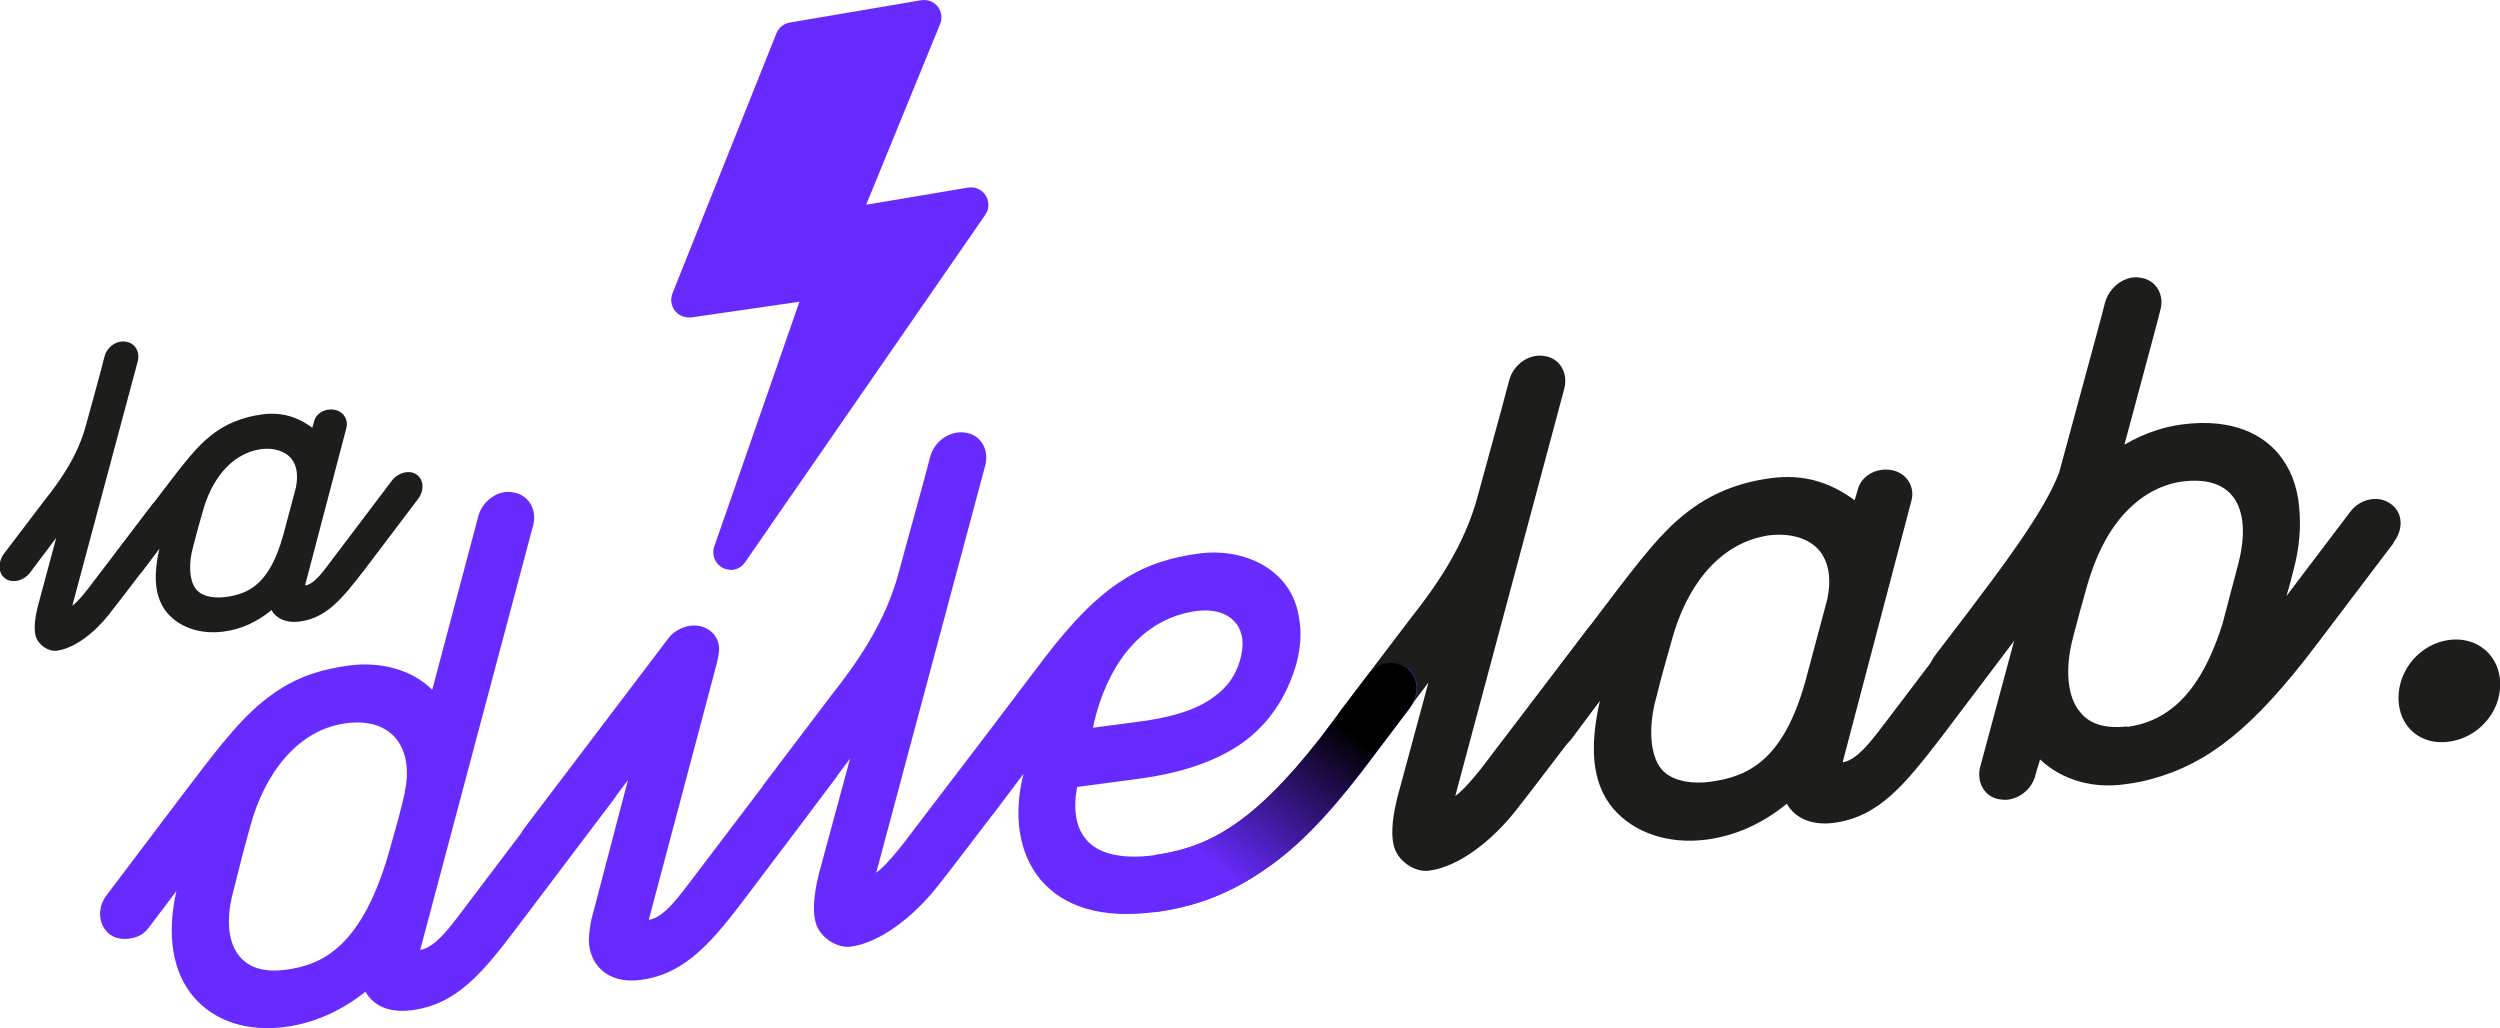
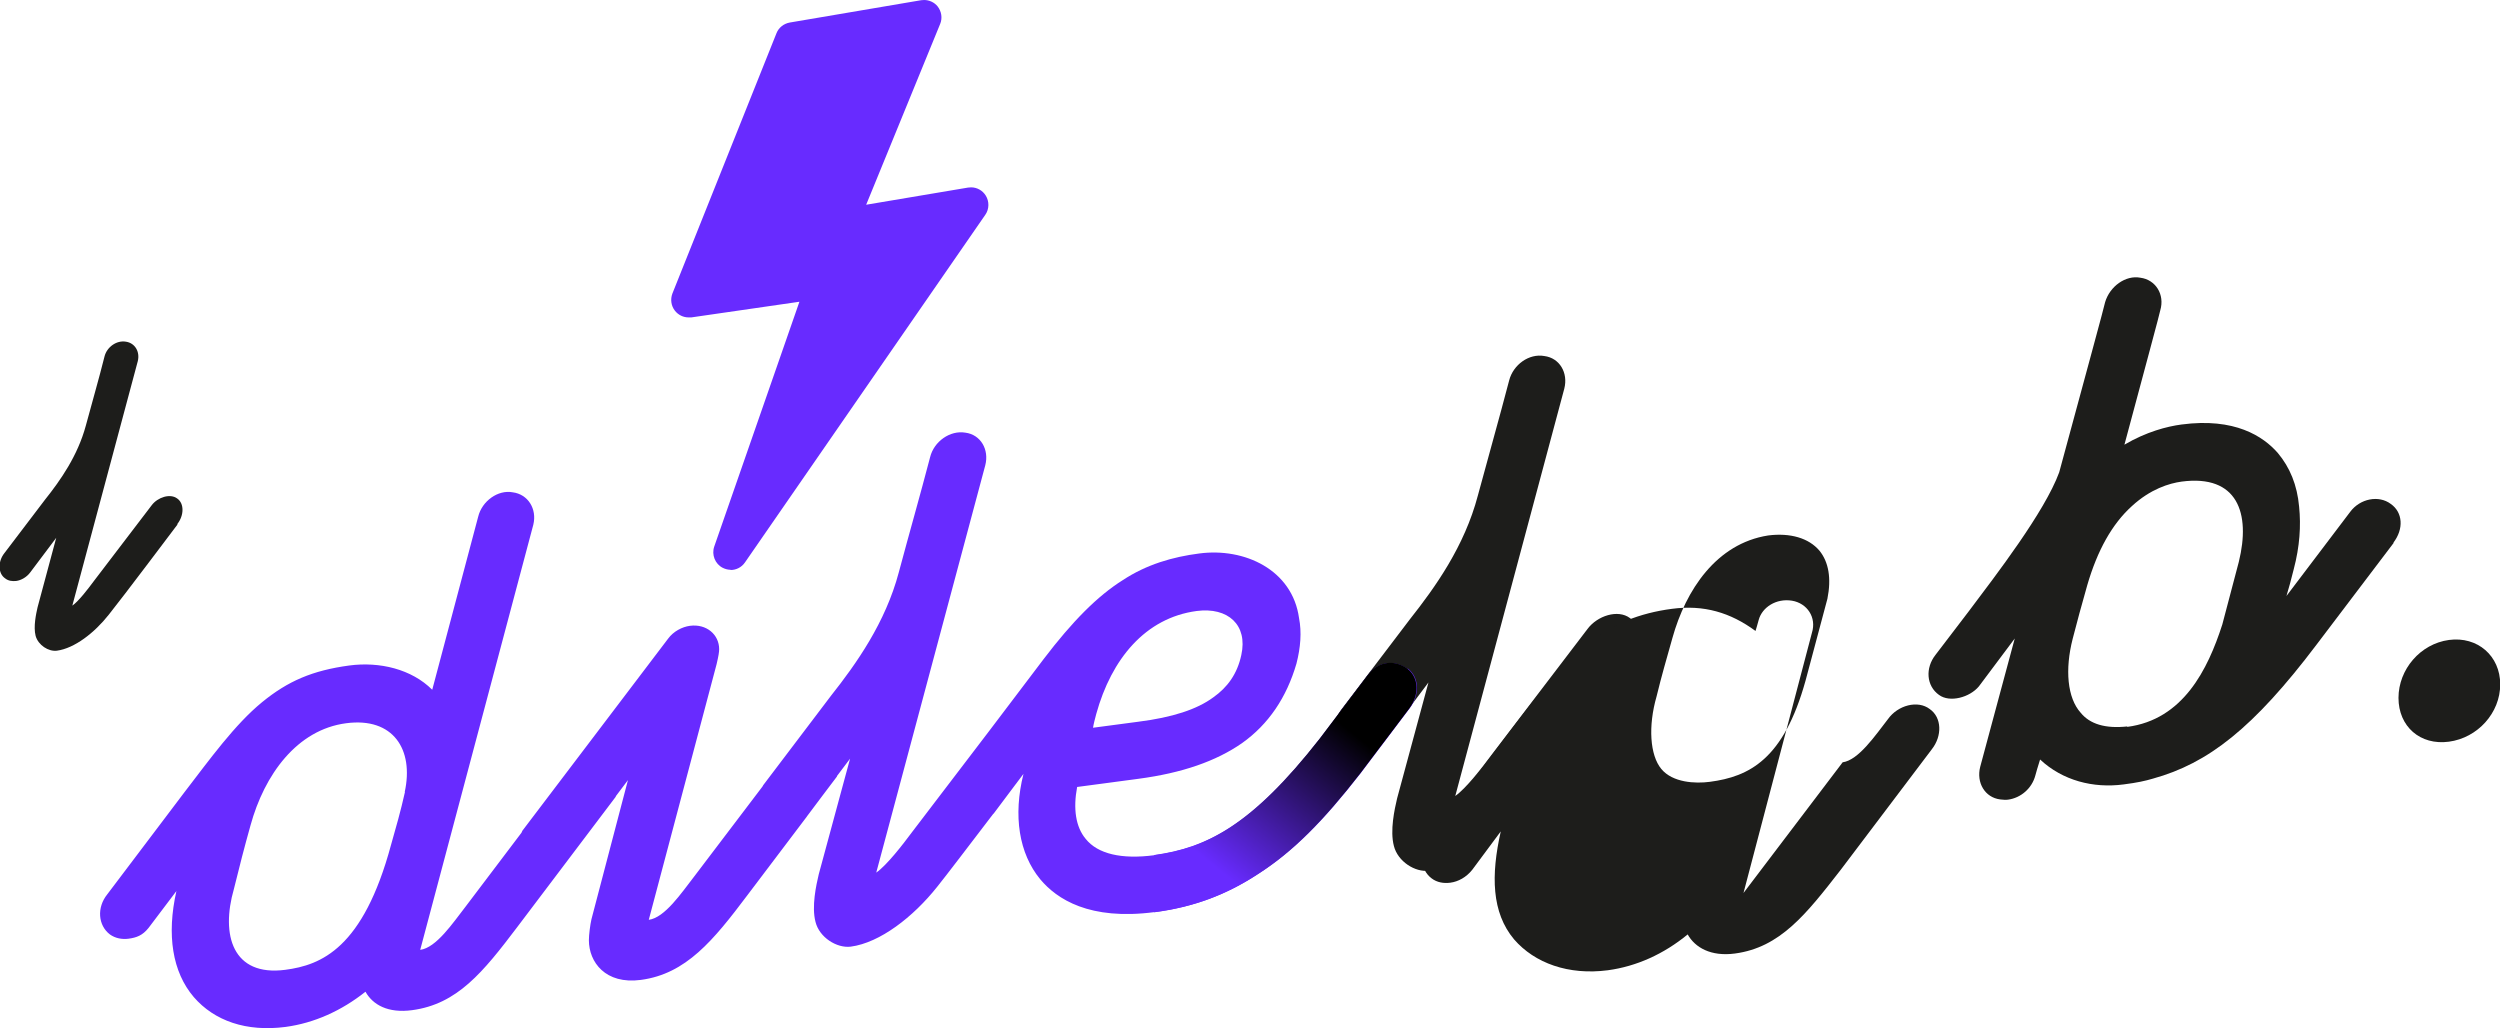
<svg xmlns="http://www.w3.org/2000/svg" id="Livello_2" viewBox="0 0 116.49 47.91">
  <defs>
    <style>.cls-1{fill:#682bff;}.cls-2{fill:#1d1d1b;}.cls-3{fill:url(#Sfumatura_senza_nome_3);}</style>
    <linearGradient id="Sfumatura_senza_nome_3" x1="55.95" y1="41.19" x2="63.15" y2="32.32" gradientTransform="matrix(1, 0, 0, 1, 0, 0)" gradientUnits="userSpaceOnUse">
      <stop offset=".09" stop-color="#682bff" />
      <stop offset=".87" stop-color="#000" />
    </linearGradient>
  </defs>
  <g id="Livello_1-2">
    <g>
      <path class="cls-2" d="M75.95 30.79s-4.31 5.71-5.33 6.99c-1.12 1.42-2.66 2.61-4.03 2.79-.65.09-1.46-.43-1.64-1.15-.19-.72.03-1.71.15-2.22l1.46-5.4-2.01 2.68c-.28.38-.71.62-1.08.67-.31.04-.62-.01-.87-.2-.56-.39-.56-1.32-.06-1.94l3.16-4.16c1.18-1.49 2.54-3.4 3.16-5.75.5-1.86.99-3.57 1.46-5.37.19-.74.93-1.27 1.64-1.14.71.09 1.12.78.93 1.52l-5.08 18.98c.5-.35 1.24-1.31 1.67-1.89l4.49-5.89c.46-.62 1.42-.93 1.98-.51.56.39.53 1.32.0 1.98z" />
-       <path class="cls-2" d="M85.86 35.52c.74-.1 1.52-1.25 2.11-2.01l4.62-6.09c.46-.65 1.39-.9 1.95-.47.56.39.59 1.25.09 1.88l-4.24 5.61c-1.61 2.07-2.82 3.62-4.93 3.9-1.12.15-1.86-.28-2.2-.89-1.12.92-2.39 1.49-3.72 1.67-1.83.24-3.41-.33-4.37-1.44-1.05-1.25-1.08-2.99-.62-5.03l-1.33 1.79c-.28.35-.65.55-1.02.6-.31.04-.62-.01-.87-.2-.56-.42-.59-1.25-.12-1.87l3.59-4.75c1.7-2.24 2.6-3.38 3.66-4.23 1.21-1 2.6-1.52 4.06-1.71 1.49-.2 2.73.17 3.9 1.03.03-.1.09-.29.15-.52.16-.58.81-1.01 1.55-.89.71.12 1.15.78.93 1.49l-3.19 12.13zm-1.73-3.8 1.02-3.82c.19-.95.06-1.71-.37-2.24-.5-.59-1.36-.84-2.39-.71-2.42.38-3.84 2.55-4.46 4.77-.28 1-.5 1.74-.74 2.73-.4 1.39-.31 2.74.22 3.38s1.58.69 2.26.6c1.83-.24 3.44-1.04 4.46-4.71z" />
+       <path class="cls-2" d="M85.86 35.52c.74-.1 1.52-1.25 2.11-2.01c.46-.65 1.39-.9 1.95-.47.56.39.59 1.25.09 1.88l-4.24 5.61c-1.61 2.07-2.82 3.62-4.93 3.9-1.12.15-1.86-.28-2.2-.89-1.12.92-2.39 1.49-3.72 1.67-1.83.24-3.41-.33-4.37-1.44-1.05-1.25-1.08-2.99-.62-5.03l-1.33 1.79c-.28.35-.65.55-1.02.6-.31.04-.62-.01-.87-.2-.56-.42-.59-1.25-.12-1.87l3.59-4.75c1.7-2.24 2.6-3.38 3.66-4.23 1.21-1 2.6-1.52 4.06-1.71 1.49-.2 2.73.17 3.9 1.03.03-.1.09-.29.15-.52.16-.58.81-1.01 1.55-.89.71.12 1.15.78.93 1.49l-3.19 12.13zm-1.73-3.8 1.02-3.82c.19-.95.06-1.71-.37-2.24-.5-.59-1.36-.84-2.39-.71-2.42.38-3.84 2.55-4.46 4.77-.28 1-.5 1.74-.74 2.73-.4 1.39-.31 2.74.22 3.38s1.58.69 2.26.6c1.83-.24 3.44-1.04 4.46-4.71z" />
      <path class="cls-2" d="M111.54 25.29l-3.6 4.75c-2.94 3.89-5.05 5.53-7.62 6.24-.37.11-.74.19-1.36.27-1.43.19-2.85-.18-3.9-1.16-.12.36-.18.61-.22.74-.16.61-.68 1.05-1.27 1.13-.12.02-.25.0-.37-.01-.71-.09-1.12-.78-.93-1.52.12-.42.77-2.89 1.61-5.98l-1.67 2.23c-.43.52-1.36.77-1.86.4-.59-.42-.65-1.25-.16-1.87l1.55-2.03c1.27-1.69 3.53-4.62 4.21-6.47 1.15-4.24 2.14-7.87 2.14-7.93.22-.74.96-1.27 1.64-1.14.71.09 1.15.78.93 1.52.0.06-.74 2.79-1.67 6.26 1.02-.6 1.98-.85 2.66-.94 2.48-.33 3.81.55 4.49 1.33.56.67.9 1.49.99 2.5.09.89.03 1.85-.25 2.91-.12.48-.22.86-.34 1.25l2.97-3.92c.46-.62 1.33-.79 1.89-.37.56.39.62 1.16.12 1.81zm-12.42 8.58c2.6-.34 3.75-2.66 4.43-4.77l.77-2.92c.56-2.27-.06-4.08-2.66-3.74-.59.08-1.46.35-2.32 1.14-.93.84-1.61 2.07-2.08 3.68-.22.77-.53 1.9-.68 2.5-.37 1.44-.25 2.76.37 3.45.43.53 1.15.75 2.17.64z" />
      <path class="cls-2" d="M114.11 29.82c1.33-.18 2.39.74 2.39 2.07s-1.05 2.49-2.39 2.67-2.35-.71-2.35-2.04 1.02-2.52 2.35-2.7z" />
      <path class="cls-1" d="M34.05 26.55c-.12.0-.25-.03-.37-.09-.36-.18-.53-.61-.4-.99l3.97-11.41-5.04.73s-.08.0-.12.0c-.25.0-.48-.11-.64-.31-.18-.23-.22-.53-.12-.8L36.18 1.55c.1-.26.34-.45.62-.5L42.92.01s.09-.01.14-.01c.24.0.48.11.63.3.18.23.23.54.12.81l-3.45 8.43 4.75-.8s.09-.01.14-.01c.27.0.53.14.68.38.17.27.17.63-.02.9l-11.2 16.2c-.16.23-.41.35-.67.35z" />
      <g>
        <path class="cls-2" d="M8.27 24.44s-2.58 3.43-3.2 4.2c-.67.85-1.6 1.57-2.42 1.68-.39.05-.87-.26-.99-.69-.11-.43.02-1.02.09-1.33l.87-3.24-1.21 1.61c-.17.23-.43.37-.65.4-.19.02-.37.0-.52-.12-.34-.23-.34-.79-.04-1.17l1.9-2.5c.71-.89 1.52-2.04 1.9-3.45.3-1.12.6-2.14.87-3.22.11-.44.56-.76.99-.69.43.06.67.47.56.91L3.37 28.22c.3-.21.74-.79 1-1.14l2.7-3.54c.28-.37.86-.56 1.19-.31.33.23.32.79.0 1.19z" />
-         <path class="cls-2" d="M14.22 27.28c.45-.06.91-.75 1.26-1.21l2.77-3.66c.28-.39.84-.54 1.17-.29.34.24.35.75.06 1.13l-2.55 3.37c-.97 1.24-1.69 2.17-2.96 2.34-.67.09-1.12-.17-1.32-.53-.67.55-1.43.9-2.23 1-1.1.14-2.05-.2-2.62-.86-.63-.75-.65-1.79-.37-3.02l-.8 1.07c-.17.21-.39.33-.61.36-.19.02-.37.0-.52-.12-.34-.25-.35-.75-.08-1.13l2.16-2.85c1.02-1.34 1.56-2.03 2.19-2.54.72-.6 1.56-.91 2.44-1.03.89-.12 1.64.1 2.34.62.02-.06.06-.17.09-.31.09-.35.48-.6.93-.53.43.07.69.47.56.89l-1.91 7.28zM13.18 25l.61-2.29c.11-.57.04-1.03-.22-1.35-.3-.35-.82-.51-1.43-.43-1.45.23-2.31 1.53-2.68 2.86-.17.6-.3 1.04-.45 1.64-.24.83-.19 1.64.13 2.03s.95.41 1.36.36c1.1-.14 2.06-.62 2.68-2.83z" />
      </g>
      <path class="cls-1" d="M65.58 31.17c-.56-.42-1.33-.38-1.83.27l-2.26 2.99c-3.16 4.04-5.27 5.09-7.71 5.42-1.52.2-2.63-.06-3.19-.76-.47-.56-.59-1.41-.4-2.42l2.85-.38c2.04-.27 3.62-.82 4.83-1.66 1.24-.88 2.08-2.13 2.54-3.71.19-.74.25-1.46.12-2.12-.31-2.25-2.54-3.29-4.65-3.01-1.24.16-2.45.51-3.56 1.24-1.18.74-2.35 1.92-3.69 3.68l-2.53 3.34-3.6 4.72c-.43.58-1.18 1.55-1.67 1.89l5.08-18.98c.19-.74-.22-1.43-.93-1.52-.71-.12-1.46.41-1.64 1.14-.47 1.8-.96 3.5-1.46 5.37-.62 2.34-1.98 4.26-3.16 5.75l-3.16 4.17s-.02.05-.04.07l-3.18 4.19c-.59.76-1.36 1.91-2.11 2.01l3.16-11.91c.09-.38.12-.57.12-.7.0-.68-.59-1.19-1.36-1.09-.37.05-.77.26-1.02.6l-6.79 8.95s-.03.06-.04.09l-2.61 3.45c-.59.76-1.36 1.91-2.11 2.01l5.27-19.81c.18-.74-.25-1.42-.96-1.51-.68-.13-1.43.4-1.61 1.14l-2.14 8.06c-.96-.96-2.45-1.32-3.87-1.13-1.7.23-2.85.72-4.06 1.71-1.27 1.04-2.42 2.64-3.62 4.2L5 41.67c-.5.62-.43 1.45.12 1.87.25.18.56.24.87.2.37-.05.65-.15.93-.5l1.3-1.72c-.46 2.04-.19 3.77.81 4.94.96 1.11 2.45 1.63 4.28 1.39 1.33-.18 2.6-.75 3.72-1.64.34.61 1.05 1.01 2.17.86 2.11-.28 3.31-1.77 4.9-3.87l4.58-6.06s.02-.04.03-.06l.55-.73c-.77 2.92-1.7 6.48-1.7 6.48-.06.26-.12.73-.12.98.0 1.02.77 2.07 2.42 1.85 2.11-.28 3.38-1.84 4.96-3.94l2.76-3.65s.02-.02.02-.03l.72-.96.68-.9s0-.01.0-.02l.61-.81-1.46 5.39c-.12.51-.34 1.5-.15 2.22.18.72.99 1.23 1.64 1.15 1.36-.18 2.91-1.38 4.03-2.79.45-.56 1.52-1.97 2.59-3.37.01-.02.03-.03.04-.04l.96-1.28c.15-.2.29-.38.43-.57-.49 1.95-.21 3.71.78 4.91.77.92 2.29 1.93 5.33 1.53 1.83-.24 3.35-.81 4.83-1.78 1.64-1.05 3.04-2.47 4.77-4.69L65.69 33c.46-.62.46-1.42-.09-1.85zm-14.5 2.1c.71-2.57 2.29-4.48 4.68-4.8 1.46-.19 2.39.65 2.08 2.05-.19.89-.65 1.51-1.3 1.97-.77.57-1.92.94-3.5 1.14l-2.11.28c.03-.19.09-.41.15-.64zM18.87 36.9c-.19.86-.43 1.7-.65 2.47-1.3 4.82-3.25 5.6-4.93 5.82-2.45.32-3.01-1.62-2.39-3.77.25-1.02.5-1.99.77-2.95.65-2.38 2.17-4.47 4.46-4.77 2.2-.29 3.16 1.23 2.73 3.2z" />
      <path class="cls-3" d="M53.78 42.51c1.83-.24 3.35-.81 4.83-1.78 1.64-1.05 3.04-2.47 4.77-4.69l2.29-3.03c.46-.62.46-1.42-.09-1.85-.56-.42-1.33-.38-1.83.27l-2.26 2.99c-3.16 4.04-5.27 5.09-7.71 5.42" />
    </g>
  </g>
</svg>